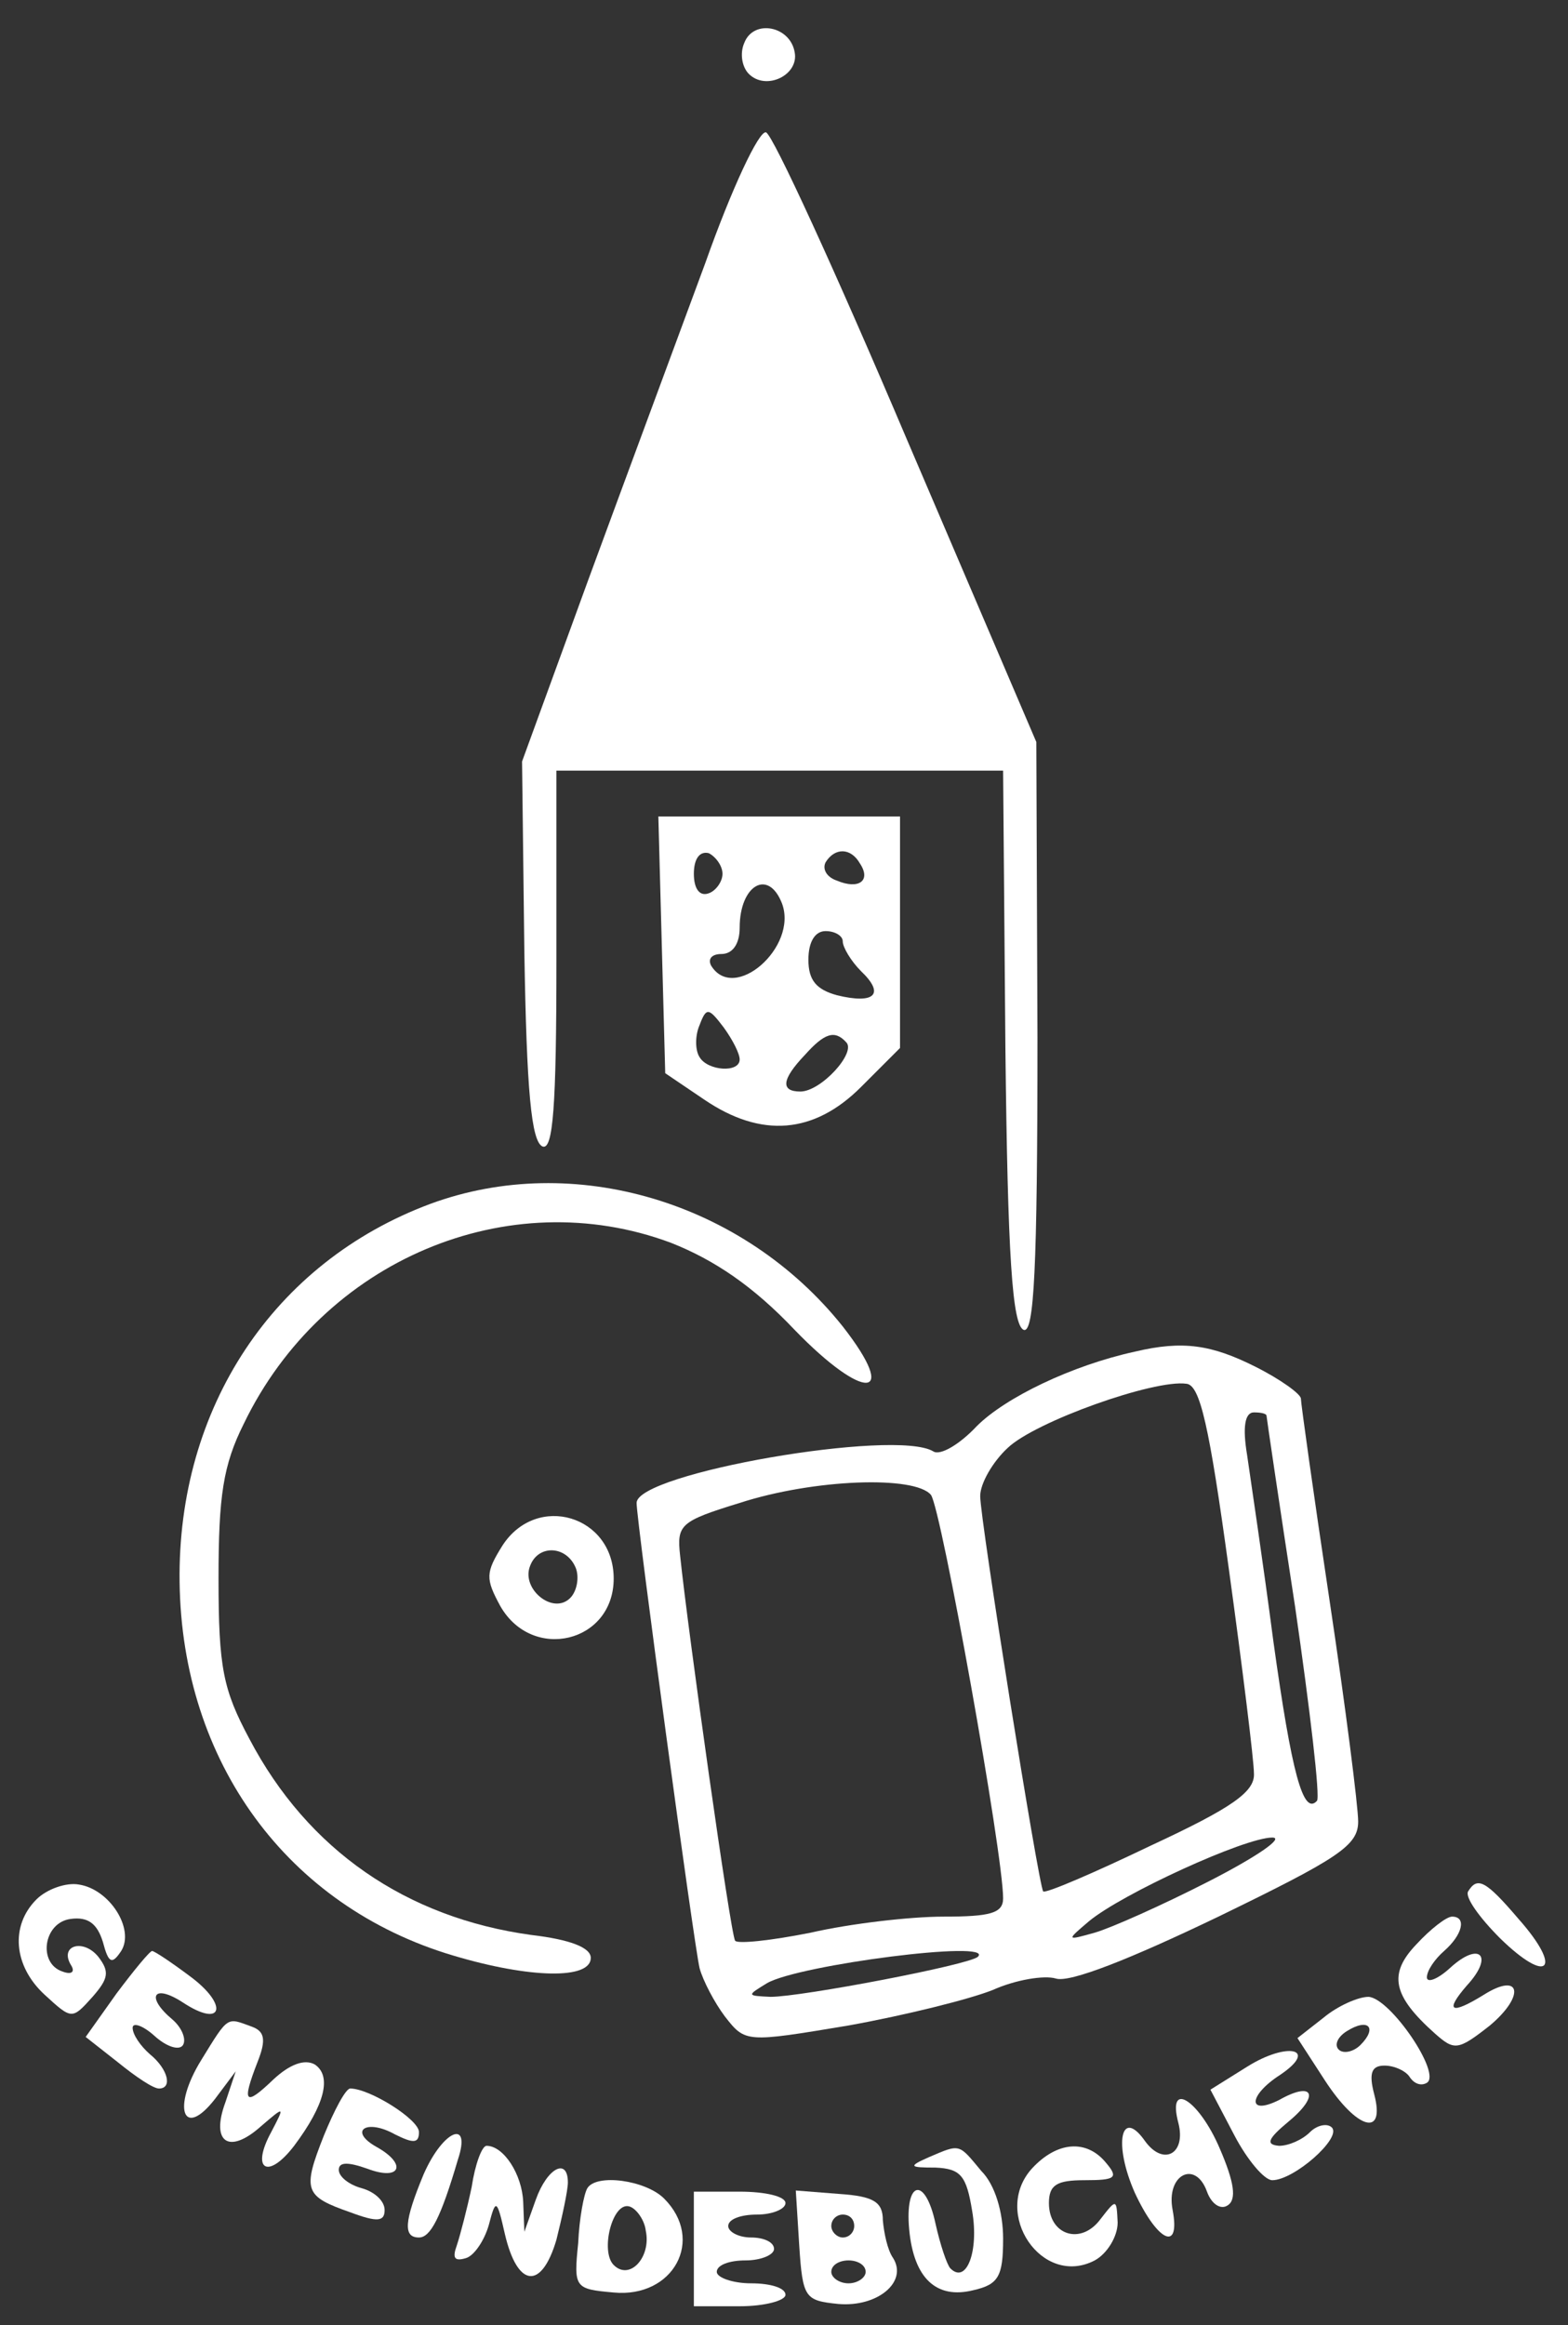
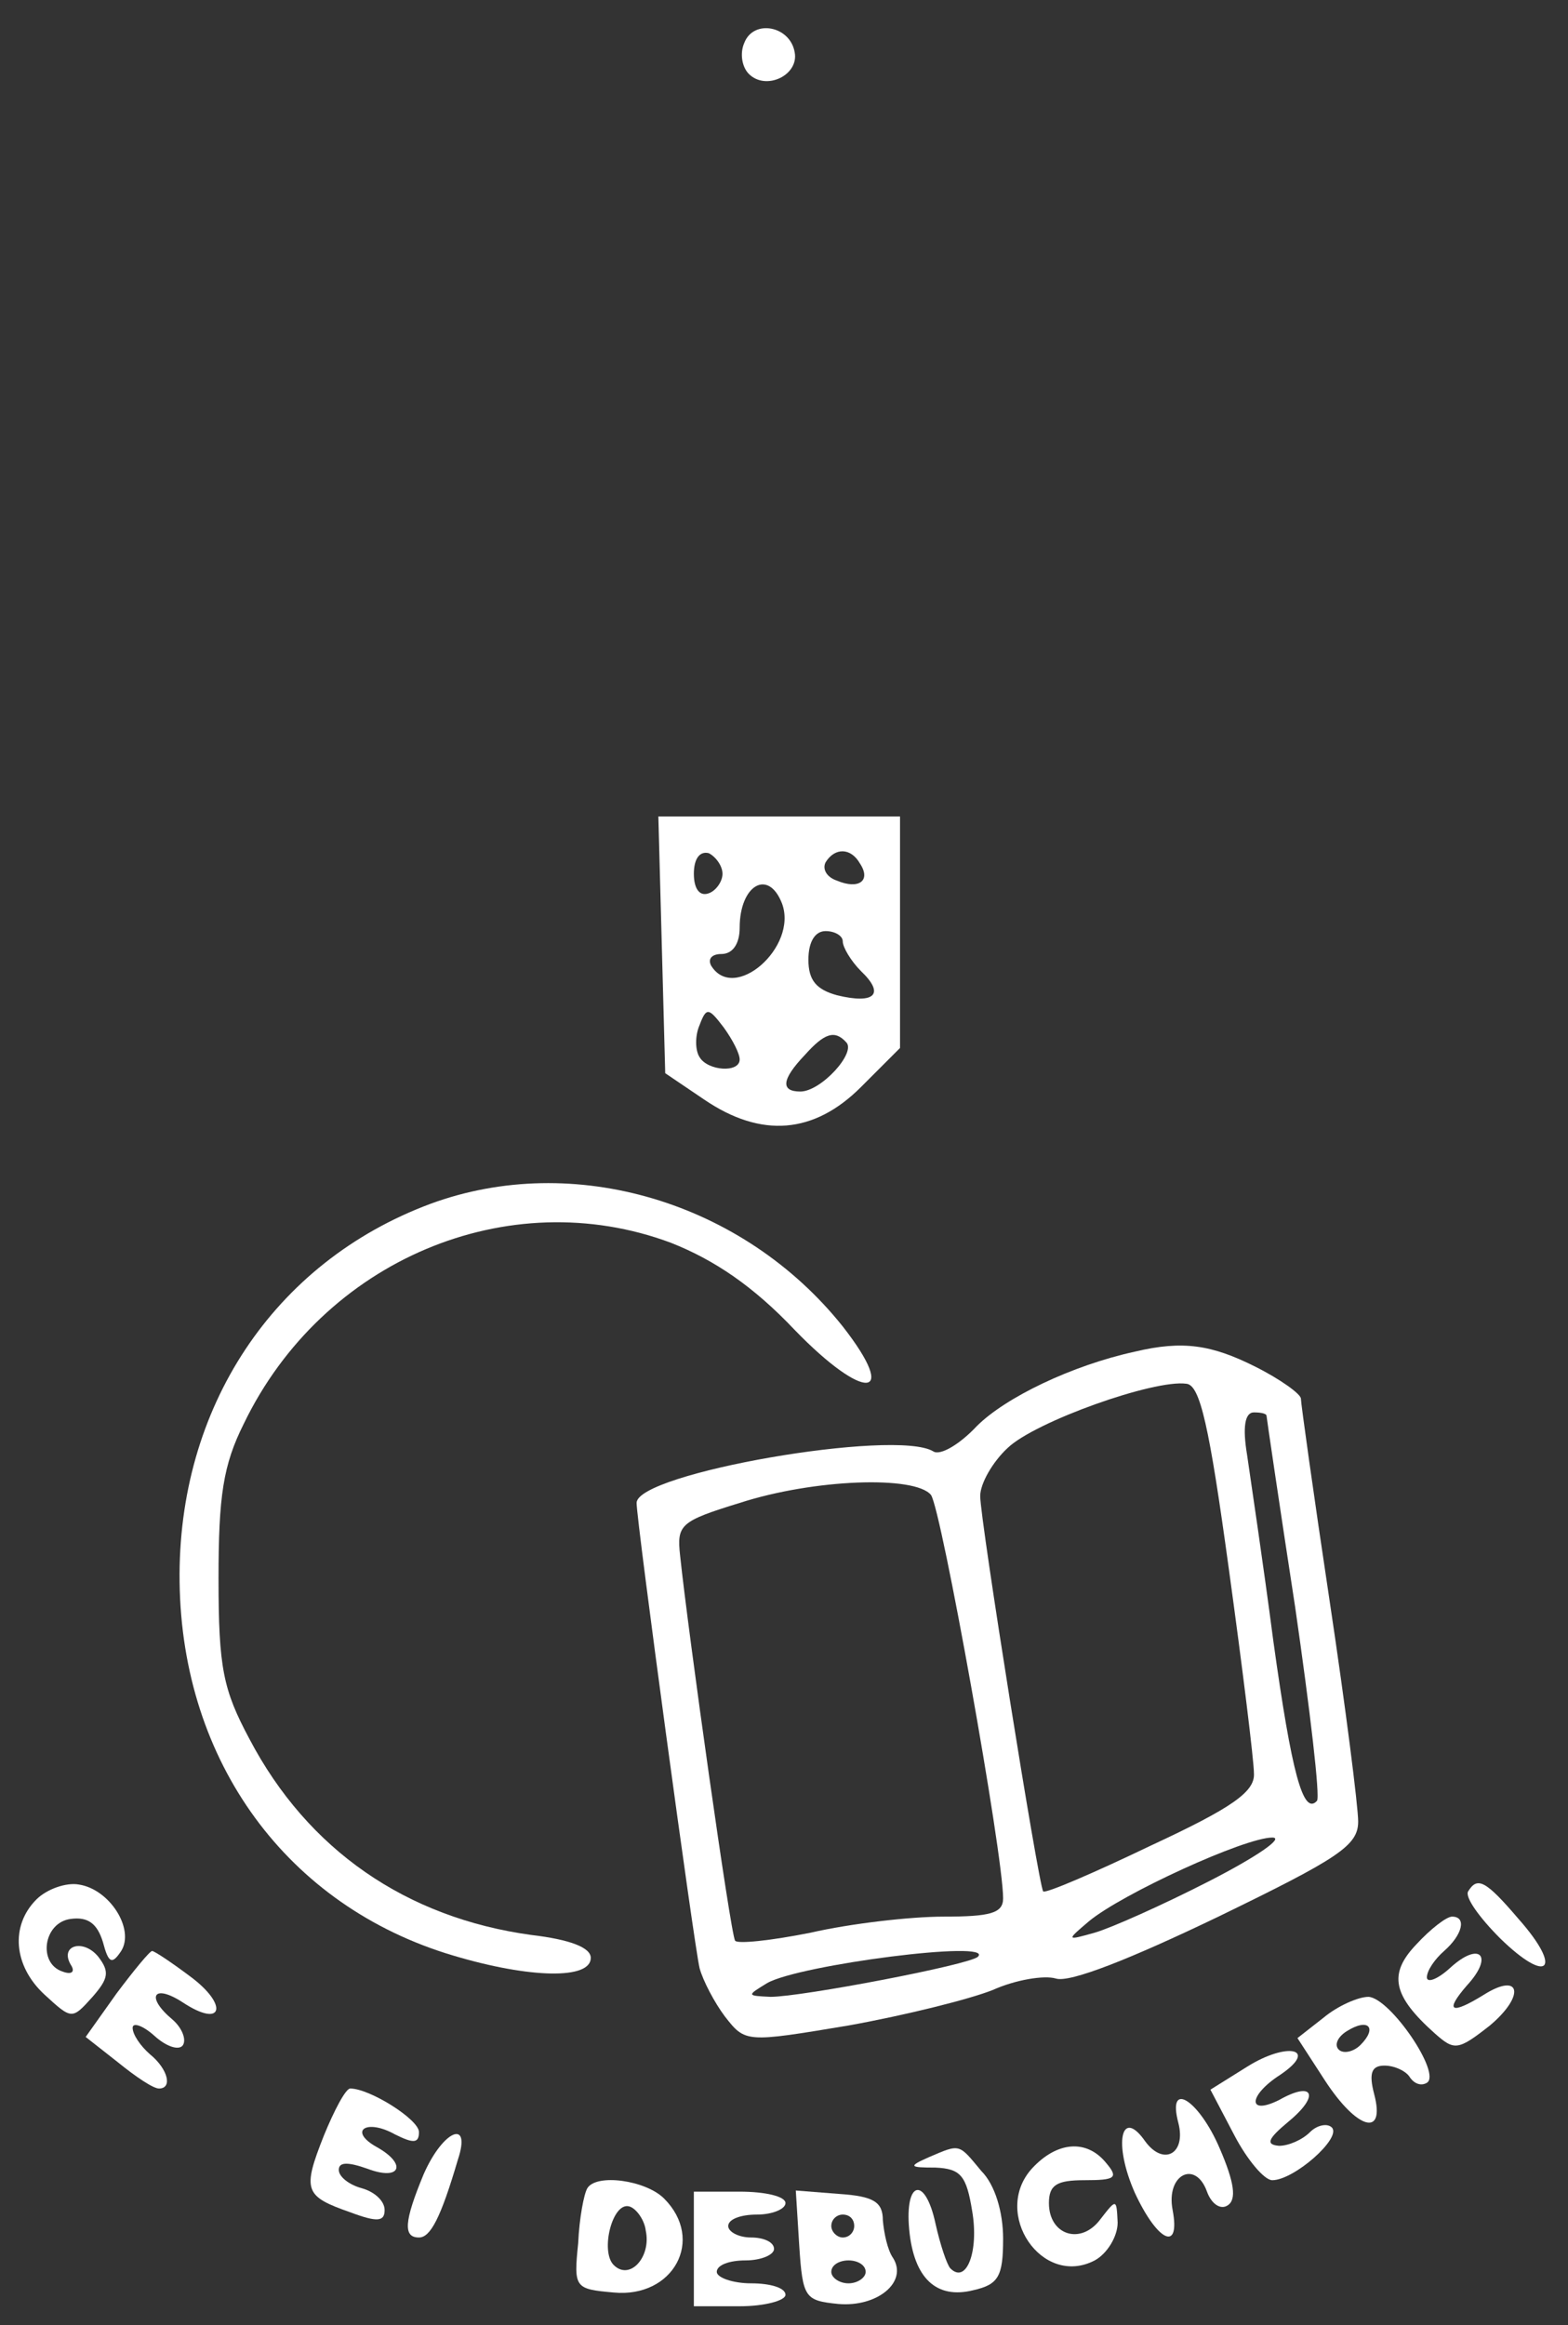
<svg xmlns="http://www.w3.org/2000/svg" version="1.1" id="Layer_1" x="0px" y="0px" viewBox="0 0 136.9 202.9" style="enable-background:new 0 0 136.9 202.9;" xml:space="preserve">
  <rect x="0" y="0" width="136.9" height="202.9" fill="#333333" stroke="none" />
  <style type="text/css">
	.st0{fill:#FFFFFF;}
</style>
  <g transform="translate(0,307) scale(0.1,-0.1)">
    <path class="st0" d="M649.8,3032.5c-4-9-2-21,4-27c15-15,44-1,40,19C689.8,3047.5,657.8,3053.5,649.8,3032.5z" />
-     <path class="st0" d="M615.8,2840.5c-24-65-70-189-102-276l-58-159l2-166c2-121,6-166,16-170c9-3,12,34,12,162v166h195h195l2-242   c2-182,6-242,16-246c9-3,12,52,12,255l-1,258l-113,264c-62,146-117,266-123,268S638.8,2905.5,615.8,2840.5z" />
    <path class="st0" d="M577.8,2245.5l3-112l34-23c50-34,96-30,137,11l34,34v101v101h-105h-106L577.8,2245.5z M630.8,2307.5   c0-7-6-15-12-17c-8-3-13,4-13,17s5,20,13,18C624.8,2322.5,630.8,2314.5,630.8,2307.5z M750.8,2316.5c10-15-1-23-20-15   c-9,3-13,10-10,16C728.8,2330.5,742.8,2330.5,750.8,2316.5z M682.8,2281.5c14-38-42-87-62-54c-3,6,1,10,9,10c10,0,16,9,16,23   C645.8,2297.5,670.8,2312.5,682.8,2281.5z M735.8,2248.5c0-5,7-17,16-26c21-20,12-29-21-21c-18,5-25,13-25,31c0,16,6,25,15,25   C728.8,2257.5,735.8,2253.5,735.8,2248.5z M645.8,2145.5c0-12-28-10-35,2c-4,6-4,19,0,28c6,16,8,15,21-2   C639.8,2162.5,645.8,2150.5,645.8,2145.5z M738.8,2160.5c9-9-22-43-40-43c-17,0-17,10,4,32C719.8,2168.5,728.8,2171.5,738.8,2160.5   z" />
    <path class="st0" d="M375.8,2019.5c-137-51-221-178-219-330c2-157,94-283,239-326c67-20,120-21,120-2c0,9-18,16-52,20   c-109,15-195,74-246,171c-23,43-27,62-27,140c0,72,4,99,22,135c69,143,231,211,373,158c38-15,72-38,108-76c61-63,92-61,42,3   C648.8,2021.5,500.8,2065.5,375.8,2019.5z" />
    <path class="st0" d="M990.8,1890.5c-55-12-113-40-138-65c-15-16-32-26-38-22c-33,20-259-19-259-45c0-16,50-385,55-406   c3-11,13-30,22-42c18-23,18-23,108-8c50,9,106,23,126,31c20,9,45,13,55,10c12-4,65,17,142,54c105,51,122,62,122,83   c0,13-11,100-25,193s-25,172-25,176s-18,17-40,28C1057.8,1896.5,1032.8,1900.5,990.8,1890.5z M1072.8,1701.5c12-87,22-168,22-179   c1-16-19-30-90-63c-50-24-92-42-94-40c-4,5-55,324-55,345c0,11,11,30,24,42c24,23,128,60,156,56   C1047.8,1861.5,1055.8,1825.5,1072.8,1701.5z M1105.8,1834.5c0-1,11-76,25-167c13-90,22-166,19-169c-12-13-22,24-38,139   c-9,69-20,142-23,163c-4,24-2,37,6,37C1100.8,1837.5,1105.8,1836.5,1105.8,1834.5z M812.8,1765.5c9-12,63-313,63-352   c0-13-11-16-52-16c-29,0-81-6-116-14c-35-7-64-10-66-7c-4,6-41,269-48,336c-3,27,0,30,52,46   C710.8,1779.5,798.8,1782.5,812.8,1765.5z M1055.8,1428.5c-41-21-86-41-100-45c-25-7-25-7-5,10c29,24,136,73,160,73   C1121.8,1466.5,1096.8,1449.5,1055.8,1428.5z M853.8,1362.5c-7-7-154-35-181-35c-21,1-21,1-3,12   C697.8,1355.5,868.8,1377.5,853.8,1362.5z" />
-     <path class="st0" d="M438.8,1721.5c-15-24-15-29-2-53c28-49,99-32,99,24C535.8,1747.5,468.8,1767.5,438.8,1721.5z M502.8,1701.5   c3-8,1-20-5-26c-15-15-43,8-35,28C469.8,1722.5,494.8,1721.5,502.8,1701.5z" />
    <path class="st0" d="M31.8,1412.5c-23-23-20-58,7-83c24-22,24-22,42-2c14,16,15,22,5,35c-13,16-34,10-24-7c4-6,1-9-7-6   c-22,7-17,43,7,46c15,2,23-4,28-20c5-19,8-20,16-8c12,19-10,54-37,58C57.8,1427.5,40.8,1421.5,31.8,1412.5z" />
    <path class="st0" d="M1281.8,1419.5c-3-5,10-23,28-41c42-41,55-27,16,17C1296.8,1429.5,1289.8,1432.5,1281.8,1419.5z" />
    <path class="st0" d="M1236.8,1373.5c-25-26-21-45,16-78c17-15,20-15,48,7c31,26,27,47-5,27c-29-18-35-15-15,8c24,26,11,39-15,15   c-11-10-20-13-20-8c0,6,7,16,15,23c16,14,20,30,7,30C1262.8,1397.5,1248.8,1386.5,1236.8,1373.5z" />
    <path class="st0" d="M101.8,1330.5l-27-38l28-22c16-13,31-23,36-23c12,0,8,17-8,30c-8,7-15,17-15,23c0,5,9,2,19-7c11-10,22-13,25-8   s-1,15-9,22c-24,20-17,32,9,15c35-23,40-2,6,23c-16,12-31,22-33,22S116.8,1350.5,101.8,1330.5z" />
    <path class="st0" d="M1155.8,1309.5l-23-18l24-37c28-43,53-50,43-12c-5,19-2,25,9,25c9,0,19-5,22-10c4-6,10-8,15-5   c13,8-32,74-51,75C1185.8,1327.5,1167.8,1319.5,1155.8,1309.5z M1187.8,1285.5c-6-6-15-8-19-4s-1,11,7,16   C1194.8,1309.5,1202.8,1300.5,1187.8,1285.5z" />
-     <path class="st0" d="M175.8,1272.5c-26-42-16-70,12-34l18,24l-9-27c-13-35,3-46,31-21c21,18,21,18,9-5c-18-33-3-42,20-12   c27,36,33,61,18,71c-9,5-22,0-36-13c-25-24-28-21-14,15c8,20,6,27-5,31C197.8,1309.5,199.8,1311.5,175.8,1272.5z" />
    <path class="st0" d="M1088.8,1266.5l-32-20l21-40c11-21,26-39,33-39c19,0,61,37,52,46c-4,4-13,2-19-4c-7-7-19-12-27-12   c-12,1-10,6,8,21c28,23,22,36-8,19c-28-14-27,4,1,22C1151.8,1282.5,1123.8,1288.5,1088.8,1266.5z" />
    <path class="st0" d="M282.8,1206.5c-19-48-17-53,23-67c24-9,30-8,30,2c0,8-9,16-20,19s-20,10-20,16c0,7,8,7,25,1c29-11,35,4,8,19   c-25,14-9,25,16,11c16-8,21-8,21,2c0,11-43,38-60,38C301.8,1247.5,291.8,1228.5,282.8,1206.5z" />
    <path class="st0" d="M1028.8,1217.5c7-27-13-38-29-16c-21,30-28-2-9-45c20-43,40-52,33-15c-6,31,20,44,30,16c4-11,12-16,18-12   c8,5,6,20-7,50C1046.8,1237.5,1018.8,1255.5,1028.8,1217.5z" />
    <path class="st0" d="M369.8,1172.5c-17-41-18-55-4-55c10,0,19,17,34,68C411.8,1221.5,386.8,1211.5,369.8,1172.5z" />
-     <path class="st0" d="M411.8,1161.5c-4-19-10-42-13-51c-4-11-2-14,8-11c7,2,16,15,20,29c6,23,7,23,14-8c11-47,32-49,45-5   c5,20,10,43,10,50c0,22-18,13-28-15l-10-28l-1,26c-1,24-17,49-32,49C420.8,1197.5,414.8,1181.5,411.8,1161.5z" />
    <path class="st0" d="M810.8,1187.5c-18-8-17-9,6-9c22-1,27-7,32-38c6-35-5-64-19-50c-3,3-9,21-13,39c-9,42-27,38-23-5s24-61,56-53   c22,5,26,12,26,45c0,23-7,47-19,59C836.8,1199.5,838.8,1199.5,810.8,1187.5z" />
    <path class="st0" d="M900.8,1177.5c-35-39,9-104,55-80c11,6,20,21,20,33c-1,21-1,21-15,3c-17-23-45-14-45,14c0,16,7,20,31,20   c27,0,30,2,19,15C948.8,1203.5,922.8,1201.5,900.8,1177.5z" />
    <path class="st0" d="M512.8,1160.5c-3-5-7-26-8-48c-4-39-3-40,31-43c52-5,80,46,44,82C563.8,1167.5,520.8,1173.5,512.8,1160.5z    M563.8,1123.5c5-23-14-44-28-30c-12,12-1,56,14,51C555.8,1142.5,562.8,1132.5,563.8,1123.5z" />
    <path class="st0" d="M605.8,1107.5v-50h40c22,0,40,5,40,10c0,6-13,10-30,10c-16,0-30,5-30,10c0,6,11,10,25,10s25,5,25,10   c0,6-9,10-20,10s-20,5-20,10c0,6,11,10,25,10s25,5,25,10c0,6-18,10-40,10h-40V1107.5z" />
    <path class="st0" d="M697.8,1110.5c3-46,5-48,34-51c34-3,61,19,48,40c-5,7-8,22-9,33c0,16-8,21-38,23l-38,3L697.8,1110.5z    M745.8,1127.5c0-5-4-10-10-10c-5,0-10,5-10,10c0,6,5,10,10,10C741.8,1137.5,745.8,1133.5,745.8,1127.5z M755.8,1087.5   c0-5-7-10-15-10s-15,5-15,10c0,6,7,10,15,10S755.8,1093.5,755.8,1087.5z" />
  </g>
</svg>